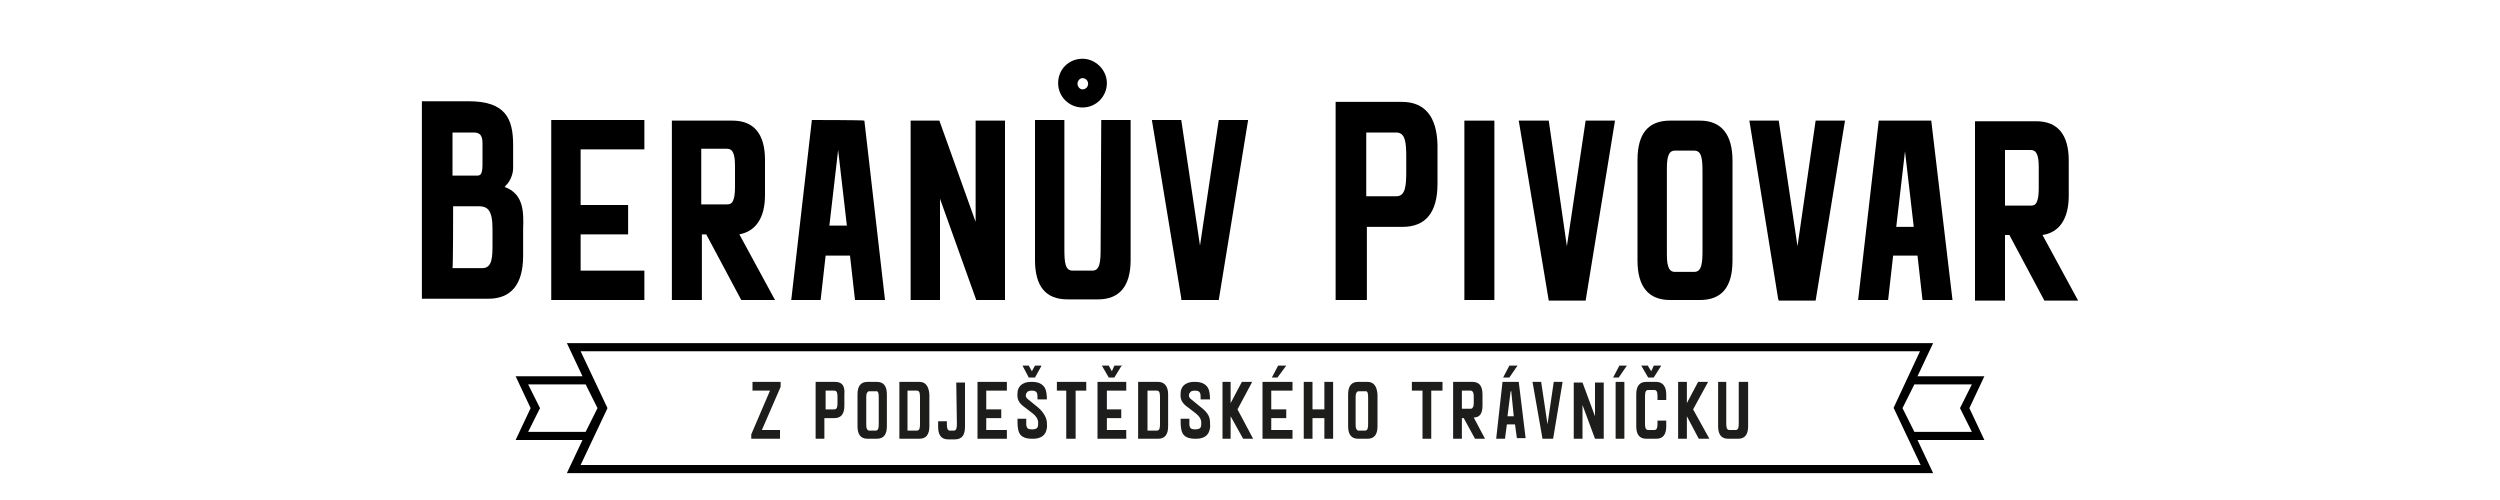
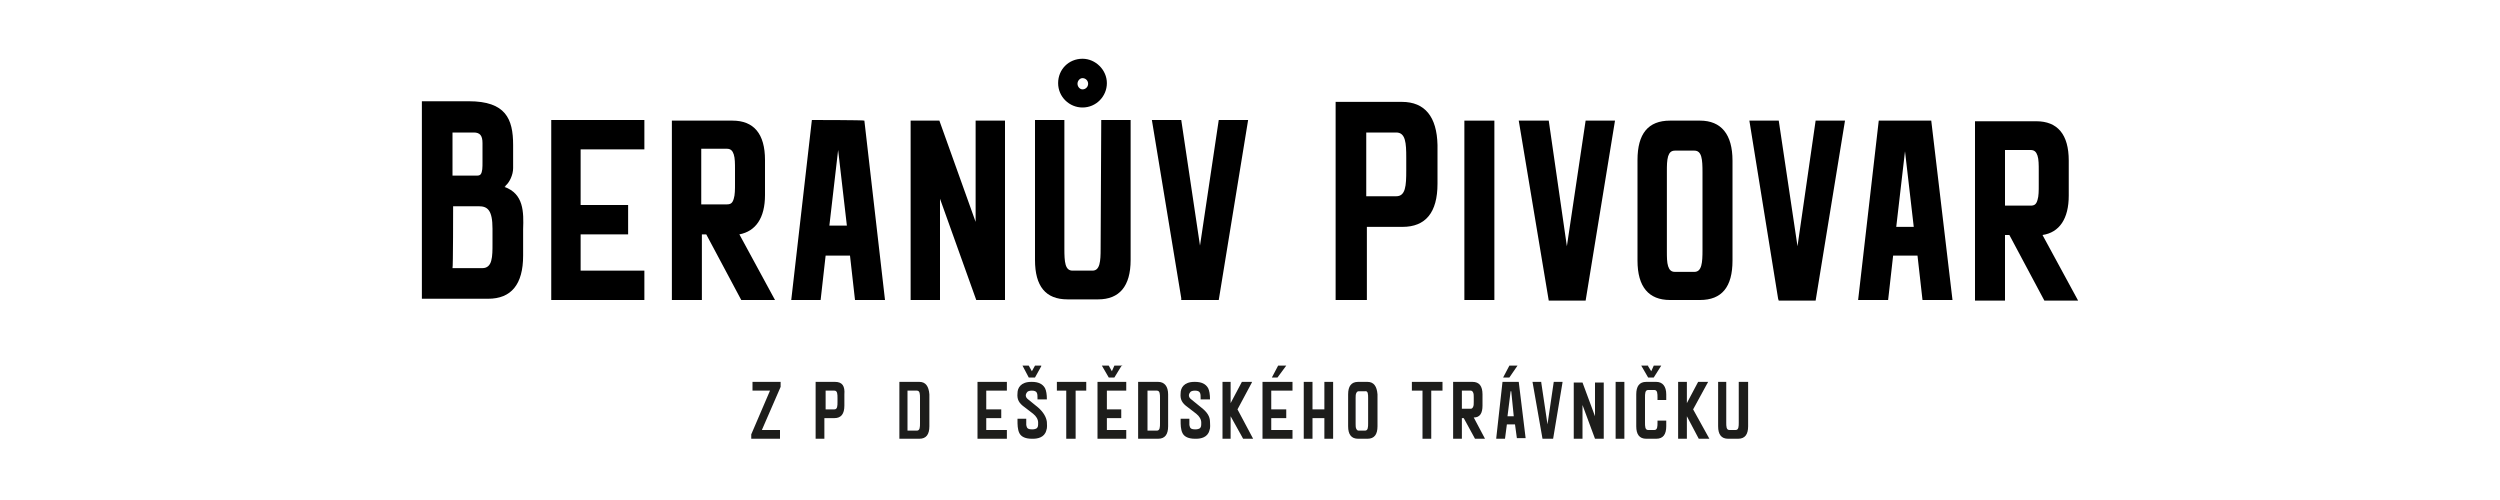
<svg xmlns="http://www.w3.org/2000/svg" version="1.1" id="Vrstva_1" x="0px" y="0px" viewBox="0 0 400 80" style="enable-background:new 0 0 400 80;" xml:space="preserve">
  <style type="text/css">
	.st0{fill:#1D1D1B;}
</style>
  <g>
    <path d="M80.7,29.9c0.1,0,0.2-0.1,0.2-0.2c0.6-0.5,1.2-1.7,1.2-2.8v-3.7c0-4.2-1.2-7-7.1-7h-7.5v31.6h10.6c3.7,0,5.6-2.3,5.6-6.9   v-4.2C83.8,33.9,83.8,31,80.7,29.9 M77.2,25.9c0,0.9,0,1.6-0.3,2c-0.2,0.2-0.4,0.2-0.8,0.2h-3.7v-6.9h3.4c1,0,1.4,0.5,1.4,1.7v2.4   C77.2,25.5,77.2,25.7,77.2,25.9 M72.5,33h4.1c1.4,0,2.2,0.6,2.2,3.6V39c0,1,0,2-0.2,2.7c-0.2,0.8-0.7,1.2-1.4,1.2h-4.8   C72.5,42.9,72.5,33,72.5,33z" />
    <polygon points="88.2,48 103.1,48 103.1,43.3 92.9,43.3 92.9,37.5 100.5,37.5 100.5,32.8 92.9,32.8 92.9,23.9 103.1,23.9    103.1,19.2 88.2,19.2  " />
    <path d="M122.4,31.2v-5.6c0-4.2-1.8-6.3-5.2-6.3h-9.7V48h4.8V37.5h0.7l5.6,10.5h5.4l-5.7-10.5C120.9,37,122.4,34.9,122.4,31.2    M117.6,29.4c0,0.9,0,1.8-0.2,2.4c-0.2,0.7-0.5,0.9-1.1,0.9h-4.1v-8.9h4.1c0.6,0,0.9,0.3,1.1,0.9s0.2,1.5,0.2,2.4v0.1V29.4z" />
    <path d="M129.9,19.2L126.6,48h4.7l0.8-7.1h3.9l0.8,7.1h4.8l-3.3-28.7C138.3,19.2,129.9,19.2,129.9,19.2z M135.5,36.1h-2.8l1.4-12.1   L135.5,36.1z" />
    <polygon points="156.1,35.5 150.3,19.3 145.7,19.3 145.7,48 150.4,48 150.4,31.8 156.2,48 160.8,48 160.8,19.3 156.1,19.3  " />
    <path d="M176.1,39.8c0,2-0.1,3.5-1.3,3.5h-3.2c-1.2,0-1.3-1.4-1.3-3.5V19.2h-4.7v22.4c0,4.2,1.7,6.3,5.2,6.3h4.9   c3.4,0,5.2-2.1,5.2-6.3V19.2h-4.7L176.1,39.8L176.1,39.8z" />
    <polygon points="195,19.2 192,39.3 189,19.2 184.3,19.2 189,47.7 189,48 195,48 199.7,19.2  " />
    <path d="M173.2,17.2c-2.1,0-3.9-1.7-3.9-3.9s1.7-3.9,3.9-3.9c2.1,0,3.9,1.8,3.9,3.9S175.4,17.2,173.2,17.2 M173.2,12.5   c-0.4,0-0.8,0.4-0.8,0.9s0.4,0.9,0.8,0.9c0.5,0,0.9-0.4,0.9-0.9S173.7,12.5,173.2,12.5" />
    <path d="M224.3,16.3h-10.6V48h5V36.3h5.7c3.7,0,5.6-2.3,5.6-6.9v-6.2C229.9,18.7,228,16.3,224.3,16.3 M218.6,21.2h4.8   c1.5,0,1.6,1.7,1.6,4v2.1c0,2.4-0.1,4.1-1.6,4.1h-4.8V21.2z" />
    <rect x="234.3" y="19.3" width="4.8" height="28.7" />
    <polygon points="250.7,39.4 247.8,19.3 243,19.3 247.8,48.1 253.7,48.1 258.4,19.3 253.7,19.3  " />
    <path d="M272,19.3h-4.8c-3.5,0-5.2,2.1-5.2,6.3v16.1c0,4.2,1.8,6.3,5.2,6.3h4.8c3.5,0,5.2-2.1,5.2-6.3v-16   C277.2,21.5,275.4,19.3,272,19.3 M266.7,27.4c0-0.9,0-1.7,0.2-2.4c0.2-0.6,0.5-0.9,1.1-0.9h3.1c1.2,0,1.3,1.4,1.3,3.5V40   c0,2-0.1,3.5-1.3,3.5H268c-0.6,0-0.9-0.3-1.1-0.9s-0.2-1.5-0.2-2.4V40L266.7,27.4L266.7,27.4z" />
    <polygon points="287.6,39.4 284.6,19.3 279.9,19.3 284.5,47.8 284.6,48.1 290.5,48.1 295.2,19.3 290.5,19.3  " />
    <path d="M300.6,19.3L297.3,48h4.8l0.8-7.1h3.9l0.8,7.1h4.8L309,19.3H300.6z M306.2,36.3h-2.8l1.4-12.1L306.2,36.3z" />
    <path d="M326.8,37.6c2.7-0.4,4.2-2.6,4.2-6.3v-5.6c0-4.2-1.8-6.3-5.2-6.3H316v28.7h4.8V37.6h0.7l5.6,10.5h5.4L326.8,37.6z    M326.2,29.6c0,0.9,0,1.8-0.2,2.4c-0.2,0.7-0.5,0.9-1.1,0.9h-4.1V24h4.1c0.6,0,0.9,0.3,1.1,0.9s0.2,1.5,0.2,2.4v0.1V29.6z" />
  </g>
  <g id="Vrstva_2_1_">
    <g>
      <polygon class="st0" points="120.4,62.5 123.2,62.5 120.2,69.5 120.2,70.2 124.8,70.2 124.8,68.8 121.9,68.8 124.9,61.9     124.9,61.1 120.4,61.1   " />
      <path class="st0" d="M133.6,61.1h-3.1v9.1h1.4v-3.3h1.6c1.1,0,1.6-0.7,1.6-2v-1.8C135.2,61.8,134.8,61.1,133.6,61.1z M132.1,62.5    h1.4c0.5,0,0.5,0.6,0.5,1.2v0.6c0,0.6,0,1.2-0.5,1.2h-1.4V62.5z" />
-       <path class="st0" d="M140.3,61.1h-1.5c-1.1,0-1.6,0.7-1.6,2v5.1c0,1.3,0.5,2,1.6,2h1.5c1.1,0,1.6-0.7,1.6-2v-5.1    C141.9,61.8,141.4,61.1,140.3,61.1z M140.6,63.7v4c0,0.6,0,1.2-0.5,1.2h-1c-0.2,0-0.3-0.1-0.4-0.3c-0.1-0.2-0.1-0.5-0.1-0.8v-4.1    c0-0.3,0-0.6,0.1-0.8s0.2-0.3,0.4-0.3h1C140.6,62.5,140.6,63.1,140.6,63.7z" />
      <path class="st0" d="M147.1,61.1h-3.2v9.1h3.2c1.1,0,1.6-0.7,1.6-2v-5.1C148.6,61.8,148.1,61.1,147.1,61.1z M145.2,62.5h1.5    c0.5,0,0.5,0.6,0.5,1.2v4c0,0.6,0,1.2-0.5,1.2h-1.5V62.5z" />
-       <path class="st0" d="M153.1,67.7c0,0.6,0,1.2-0.5,1.2H152c-0.4,0-0.5-0.4-0.5-1v-0.5h-1.4v0.9c0,1.3,0.5,2,1.6,2h1.1    c1.1,0,1.6-0.7,1.6-2v-7.1h-1.4L153.1,67.7L153.1,67.7z" />
      <polygon class="st0" points="156.4,70.2 161.1,70.2 161.1,68.8 157.8,68.8 157.8,66.9 160.2,66.9 160.2,65.5 157.8,65.5     157.8,62.5 161.1,62.5 161.1,61.1 156.4,61.1   " />
      <polygon class="st0" points="164.6,60.4 165.6,60.4 166.6,58.6 166.6,58.5 165.6,58.5 165.1,59.4 164.6,58.5 163.6,58.5   " />
-       <path class="st0" d="M166.1,65.2l-1.6-1.3c-0.4-0.3-0.5-0.7-0.2-1.1c0.1-0.2,0.4-0.3,0.8-0.3c0.9,0,0.9,0.5,0.9,1.2    c0,0.1,0,0.1,0,0.2l0,0h1.5l0,0c0-0.8-0.1-1.4-0.3-1.8c-0.4-0.7-1.1-1-2.1-1H165c-1.7,0-2.2,1-2.2,1.8c-0.1,1,0.2,1.6,1.2,2.3    l1.3,1c0.5,0.4,0.8,0.9,0.8,1.4s0,0.7-0.2,0.9c-0.1,0.1-0.4,0.2-0.7,0.2c-0.8,0-0.9-0.2-1-0.7c0-0.3,0-0.5,0-0.8    c0-0.1,0-0.1,0-0.2l0,0h-1.4l0,0c0,0.1,0,0.2,0,0.3c0,0.6,0,1.4,0.3,2s1,0.9,2,0.9h0.1h0.1c0.7,0,1.8-0.2,2.1-1.3    c0.2-0.5,0.1-1,0.1-1.4C167.4,66.7,166.9,65.9,166.1,65.2z" />
+       <path class="st0" d="M166.1,65.2l-1.6-1.3c-0.4-0.3-0.5-0.7-0.2-1.1c0.1-0.2,0.4-0.3,0.8-0.3c0.9,0,0.9,0.5,0.9,1.2    c0,0.1,0,0.1,0,0.2l0,0h1.5c0-0.8-0.1-1.4-0.3-1.8c-0.4-0.7-1.1-1-2.1-1H165c-1.7,0-2.2,1-2.2,1.8c-0.1,1,0.2,1.6,1.2,2.3    l1.3,1c0.5,0.4,0.8,0.9,0.8,1.4s0,0.7-0.2,0.9c-0.1,0.1-0.4,0.2-0.7,0.2c-0.8,0-0.9-0.2-1-0.7c0-0.3,0-0.5,0-0.8    c0-0.1,0-0.1,0-0.2l0,0h-1.4l0,0c0,0.1,0,0.2,0,0.3c0,0.6,0,1.4,0.3,2s1,0.9,2,0.9h0.1h0.1c0.7,0,1.8-0.2,2.1-1.3    c0.2-0.5,0.1-1,0.1-1.4C167.4,66.7,166.9,65.9,166.1,65.2z" />
      <polygon class="st0" points="169.1,62.5 170.6,62.5 170.6,70.2 172.1,70.2 172.1,62.5 173.8,62.5 173.8,61.1 169.1,61.1   " />
      <polygon class="st0" points="175.6,70.2 180.2,70.2 180.2,68.8 177.1,68.8 177.1,66.9 179.4,66.9 179.4,65.5 177.1,65.5     177.1,62.5 180.2,62.5 180.2,61.1 175.6,61.1   " />
      <polygon class="st0" points="177.4,60.4 178.3,60.4 179.4,58.6 179.6,58.5 178.3,58.5 177.9,59.4 177.4,58.5 176.3,58.5   " />
      <path class="st0" d="M185.3,61.1h-3.2v9.1h3.2c1.1,0,1.6-0.7,1.6-2v-5.1C186.9,61.8,186.3,61.1,185.3,61.1z M183.6,62.5h1.5    c0.5,0,0.5,0.6,0.5,1.2v4c0,0.6,0,1.2-0.5,1.2h-1.5V62.5z" />
      <path class="st0" d="M192.2,65.2l-1.6-1.3c-0.4-0.3-0.5-0.7-0.2-1.1c0.1-0.2,0.4-0.3,0.8-0.3c0.9,0,0.9,0.5,0.9,1.2    c0,0.1,0,0.1,0,0.2l0,0h1.5l0,0c0-0.8-0.1-1.4-0.3-1.8c-0.4-0.7-1.1-1-2.1-1h-0.1c-1.7,0-2.2,1-2.2,1.8c-0.1,1,0.2,1.6,1.2,2.3    l1.3,1c0.5,0.4,0.8,0.9,0.8,1.4s0,0.7-0.2,0.9c-0.1,0.1-0.4,0.2-0.7,0.2c-0.8,0-0.9-0.2-1-0.7c0-0.3,0-0.5,0-0.8    c0-0.1,0-0.1,0-0.2l0,0h-1.4l0,0c0,0.1,0,0.2,0,0.3c0,0.6,0,1.4,0.3,2s1,0.9,2,0.9h0.1h0.1c0.7,0,1.8-0.2,2.1-1.3    c0.2-0.5,0.1-1,0.1-1.4C193.6,66.6,193.1,65.9,192.2,65.2z" />
      <polygon class="st0" points="200.3,61.2 200.3,61.1 198.7,61.1 196.9,64.5 196.9,61.1 195.6,61.1 195.6,70.2 196.9,70.2     196.9,66.6 198.9,70.2 198.9,70.2 200.5,70.2 198,65.5   " />
      <polygon class="st0" points="202,70.2 206.8,70.2 206.8,68.8 203.4,68.8 203.4,66.9 205.8,66.9 205.8,65.5 203.4,65.5 203.4,62.5     206.8,62.5 206.8,61.1 202,61.1   " />
      <polygon class="st0" points="205.8,58.5 204.5,58.5 203.5,60.4 204.4,60.4   " />
      <polygon class="st0" points="211.9,65.5 210,65.5 210,61.1 208.6,61.1 208.6,70.2 210,70.2 210,66.9 211.9,66.9 211.9,70.2     213.3,70.2 213.3,61.1 211.9,61.1   " />
      <path class="st0" d="M218.8,61.1h-1.5c-1.1,0-1.6,0.7-1.6,2v5.1c0,1.3,0.5,2,1.6,2h1.5c1.1,0,1.6-0.7,1.6-2v-5.1    C220.3,61.8,219.8,61.1,218.8,61.1z M218.9,63.7v4c0,0.6,0,1.2-0.5,1.2h-1c-0.2,0-0.3-0.1-0.4-0.3c-0.1-0.2-0.1-0.5-0.1-0.8v-4.1    c0-0.3,0-0.6,0.1-0.8s0.2-0.3,0.4-0.3h1C218.9,62.5,218.9,63.1,218.9,63.7z" />
      <polygon class="st0" points="225.9,62.5 227.6,62.5 227.6,70.2 229,70.2 229,62.5 230.8,62.5 230.8,61.1 225.9,61.1   " />
      <path class="st0" d="M237.2,64.9v-1.8c0-1.3-0.5-2-1.6-2h-3.1v9.1h1.4v-3.3h0.3l1.8,3.3l0,0h1.6l-1.8-3.4    C236.8,66.8,237.2,66.1,237.2,64.9z M233.9,62.5h1.4c0.2,0,0.3,0.1,0.4,0.3c0.1,0.2,0.1,0.5,0.1,0.8v0.7c0,0.3,0,0.6-0.1,0.8    c-0.1,0.2-0.2,0.3-0.4,0.3h-1.4V62.5z" />
      <path class="st0" d="M243,61.1h-2.6l-1,9v0.1h1.4l0.3-2.3h1.3l0.3,2.2l0,0h1.4L243,61.1L243,61.1z M242.2,66.6h-1l0.5-4h0.1    L242.2,66.6z" />
      <polygon class="st0" points="242.8,58.5 241.5,58.5 240.5,60.4 241.5,60.4   " />
      <polygon class="st0" points="247.6,67.9 246.6,61.2 246.6,61.1 245.2,61.1 246.8,70.2 246.8,70.2 248.5,70.2 250,61.2 250,61.1     248.6,61.1   " />
      <polygon class="st0" points="255.2,66.6 253.2,61.2 253.2,61.2 251.8,61.2 251.8,70.2 253.2,70.2 253.2,64.8 255.2,70.2     255.2,70.2 256.6,70.2 256.6,61.2 255.2,61.2   " />
      <rect x="258.5" y="61.1" class="st0" width="1.4" height="9.1" />
-       <polygon class="st0" points="258.1,60.4 259,60.4 260.3,58.5 259.1,58.5   " />
      <path class="st0" d="M265,61.1h-1.6c-1.1,0-1.6,0.7-1.6,2v5.1c0,1.3,0.5,2,1.6,2h1.6c1.1,0,1.6-0.7,1.6-2v-0.9h-1.4v0.3    c0,0.6,0,1.2-0.5,1.2h-1c-0.5,0-0.5-0.6-0.5-1.2v-4c0-0.6,0-1.2,0.5-1.2h1c0.5,0,0.5,0.6,0.5,1.2V64h1.4v-0.9    C266.6,61.8,266,61.1,265,61.1z" />
      <polygon class="st0" points="263.7,60.4 264.6,60.4 265.8,58.5 264.6,58.5 264.2,59.4 263.7,58.6 263.7,58.5 262.6,58.5   " />
      <polygon class="st0" points="273.3,61.1 271.7,61.1 269.9,64.5 269.9,61.1 268.5,61.1 268.5,70.2 269.9,70.2 269.9,66.6     271.8,70.2 271.9,70.2 273.5,70.2 270.9,65.5   " />
      <path class="st0" d="M278.2,61.1v6.5c0,0.6,0,1.2-0.5,1.2h-1c-0.5,0-0.5-0.6-0.5-1.2v-6.5h-1.3v7.1c0,1.3,0.5,2,1.6,2h1.6    c1.1,0,1.6-0.7,1.6-2v-7.1H278.2z" />
    </g>
  </g>
-   <path d="M309.3,75.7l-2.5-5.3h10.7l-2.4-5.1l2.4-5.1h-10.7l2.5-5.3H90.7l2.5,5.3H82.5l2.4,5.1l-2.4,5.1h10.7l-2.5,5.3H309.3z   M313.6,65.3l1.9,3.8h-9.2l-1.9-3.8l1.9-3.8h9.2L313.6,65.3z M92.9,74.4L92.9,74.4l4.3-9.1l-4.3-9.1h214.3l-4.2,9v0.1l4.3,9.1H92.9z   M86.4,65.3l-1.9-3.8h9.2l1.9,3.8l-1.9,3.8h-9.2L86.4,65.3z" />
</svg>